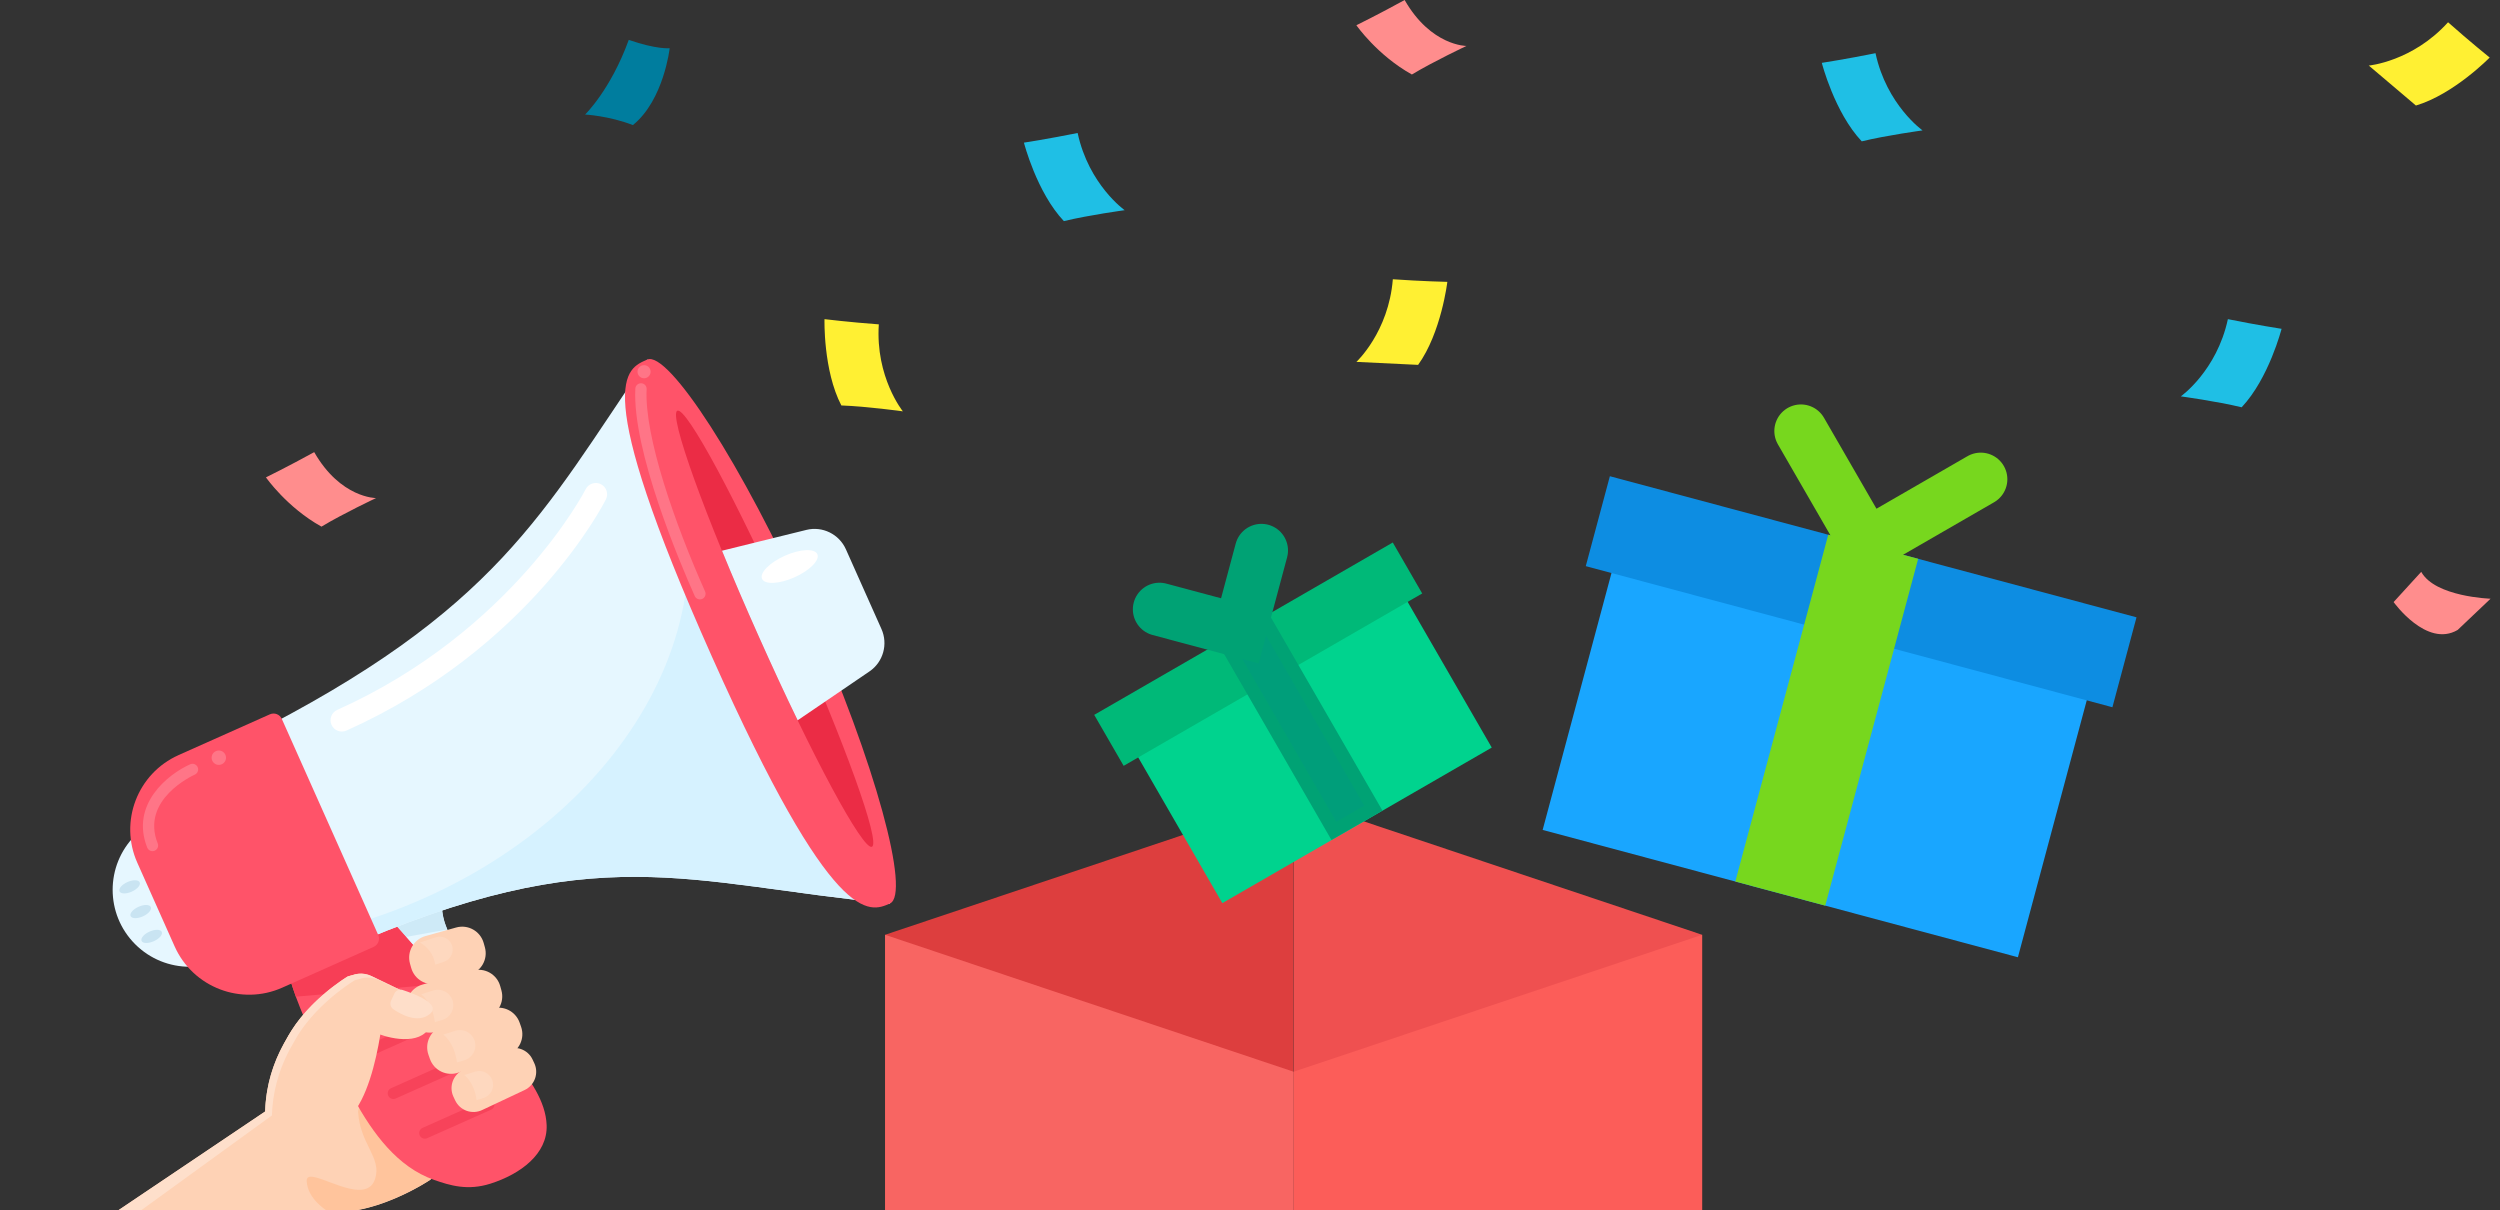
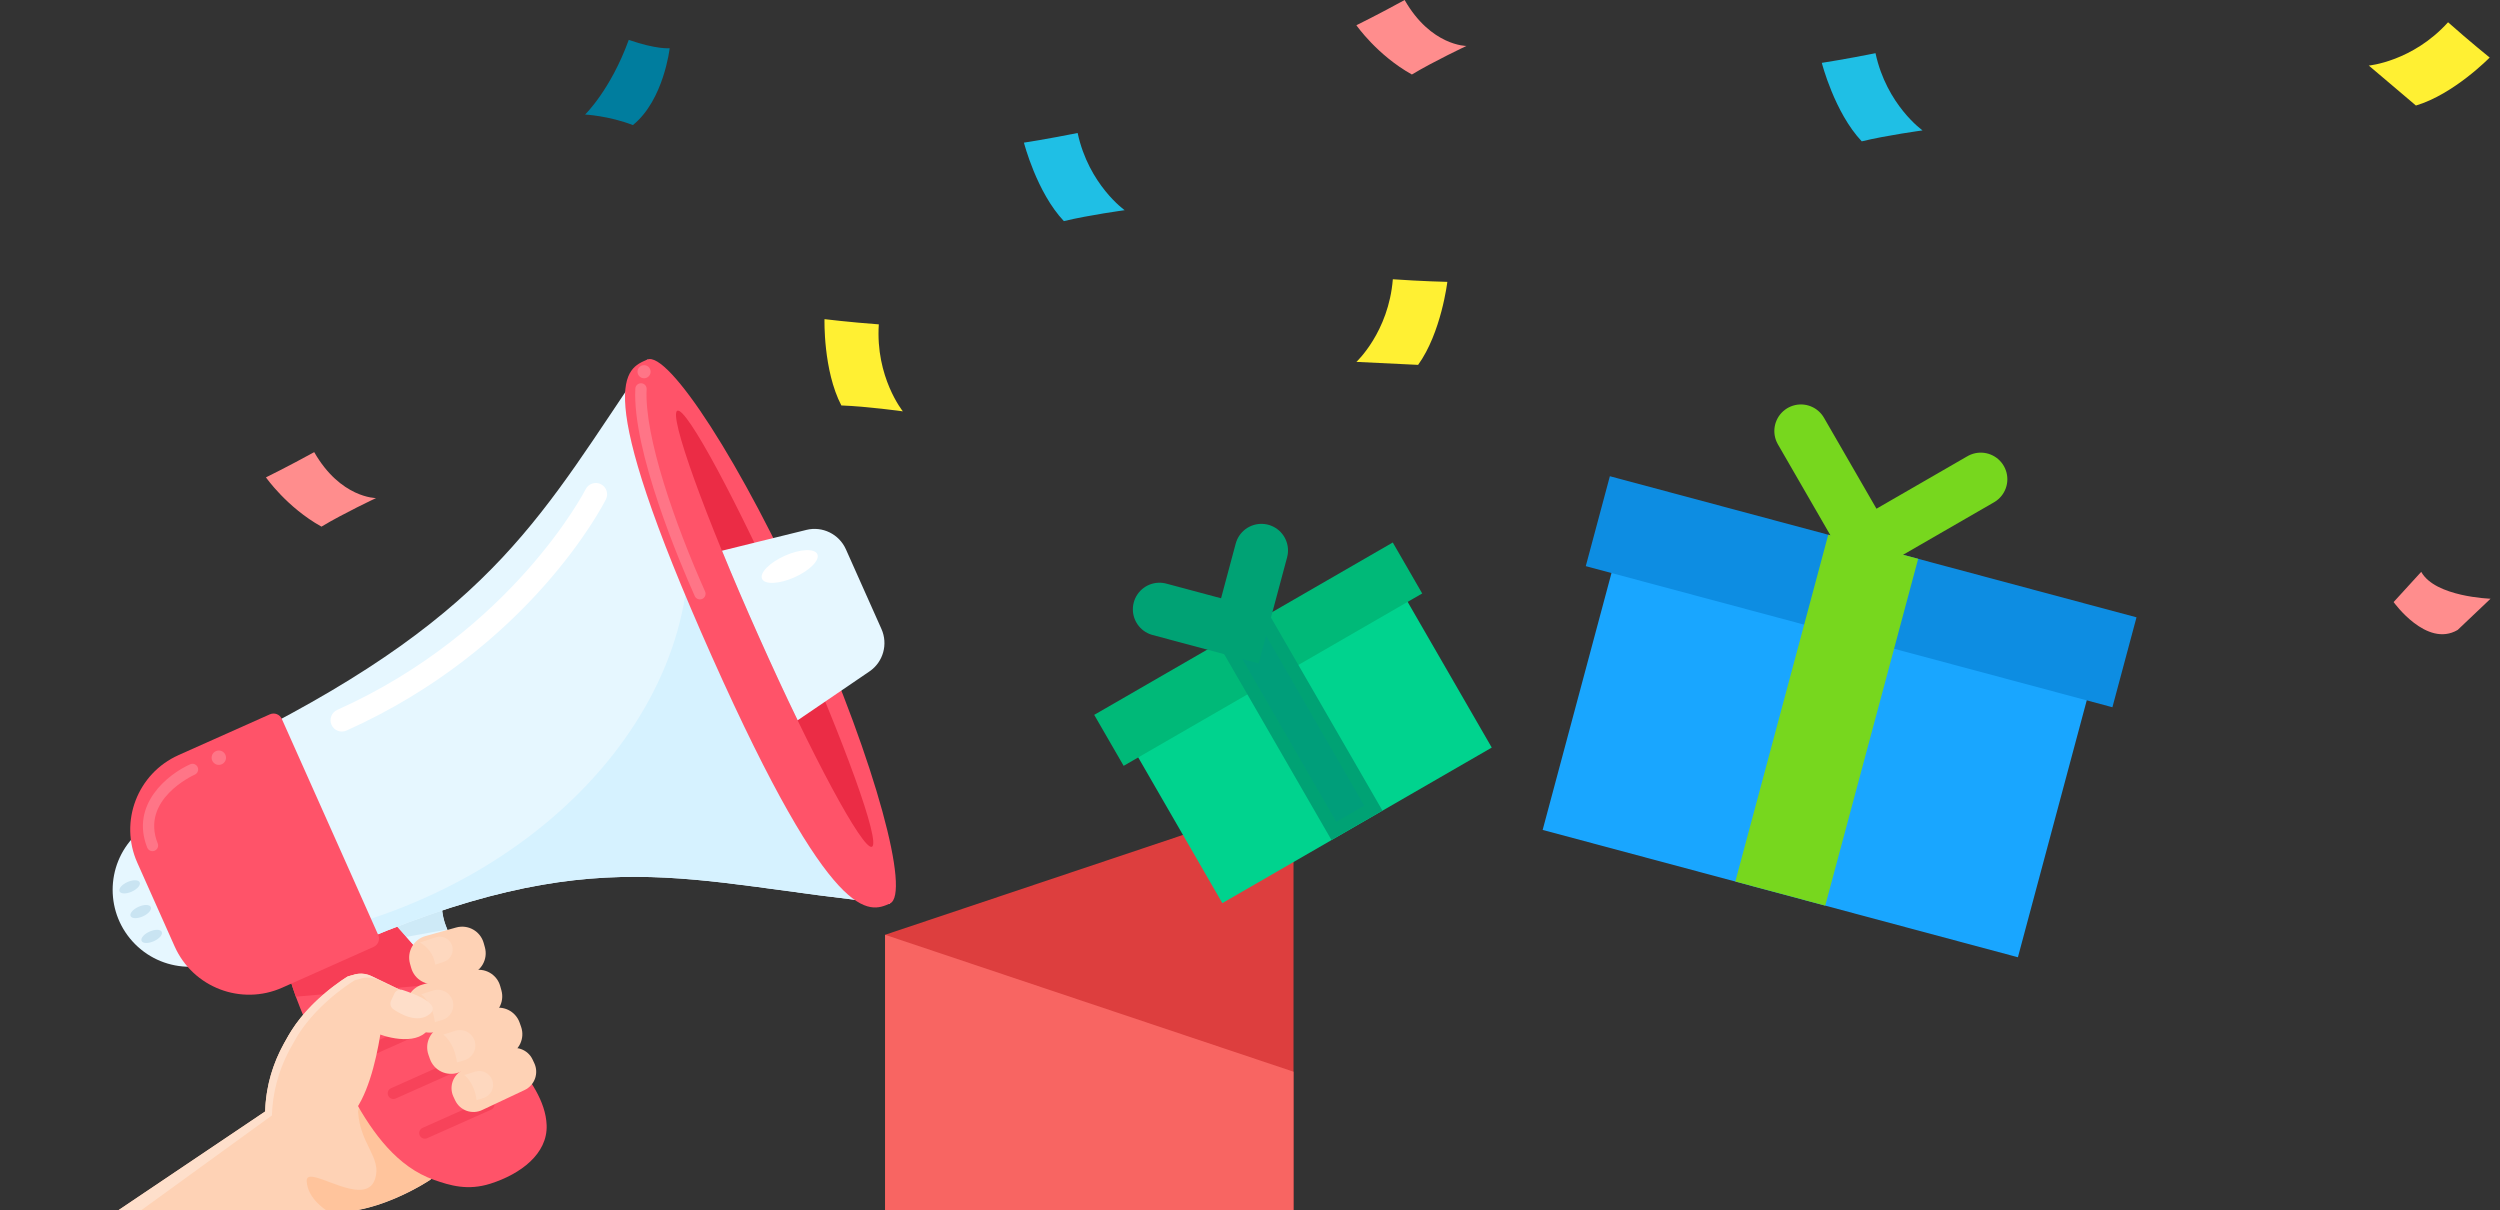
<svg xmlns="http://www.w3.org/2000/svg" width="188" height="91" viewBox="0 0 188 91" fill="none">
  <rect x="0" y="0" width="188" height="91" fill="#333333" stroke="none" />
  <path d="M102.001 27.214C102.001 27.214 104.424 24.973 104.741 21C106.947 21.155 108.84 21.196 108.84 21.196C108.84 21.196 108.386 25.019 106.642 27.438" fill="#FFF033" />
  <path d="M178.134 4.931C178.134 4.931 181.421 4.631 184.094 1.674C185.748 3.142 187.224 4.327 187.224 4.327C187.224 4.327 184.535 7.082 181.678 7.936" fill="#FFF033" />
  <path d="M28.282 37.455C28.282 37.455 25.613 37.466 23.628 34C21.695 35.066 20 35.898 20 35.898C20 35.898 21.56 38.146 24.174 39.603C25.816 38.612 28.283 37.453 28.283 37.453L28.282 37.455Z" fill="#FF8D8D" />
  <path d="M110.282 3.455C110.282 3.455 107.613 3.466 105.628 0C103.695 1.066 102 1.898 102 1.898C102 1.898 103.56 4.146 106.174 5.603C107.816 4.612 110.283 3.453 110.283 3.453L110.282 3.455Z" fill="#FF8D8D" />
  <path d="M44 8.613C44 8.613 45.923 6.752 47.282 3C49.371 3.725 50.36 3.629 50.36 3.629C50.36 3.629 49.918 7.529 47.593 9.407C45.804 8.709 44 8.613 44 8.613Z" fill="#007D9E" />
-   <path d="M164 29.805C164 29.805 166.698 27.897 167.537 24C169.704 24.439 171.574 24.727 171.574 24.727C171.574 24.727 170.621 28.458 168.572 30.628C166.704 30.174 164 29.807 164 29.807V29.805Z" fill="#1FBFE5" />
  <path d="M144.574 9.805C144.574 9.805 141.877 7.897 141.038 4C138.871 4.439 137 4.727 137 4.727C137 4.727 137.953 8.458 140.003 10.629C141.87 10.174 144.574 9.807 144.574 9.807V9.805Z" fill="#1FBFE5" />
  <path d="M84.574 15.805C84.574 15.805 81.877 13.897 81.038 10C78.871 10.439 77 10.727 77 10.727C77 10.727 77.953 14.458 80.003 16.628C81.87 16.174 84.574 15.807 84.574 15.807V15.805Z" fill="#1FBFE5" />
  <path d="M67.895 30.933C67.895 30.933 65.823 28.369 66.087 24.392C63.881 24.23 62.002 24 62.002 24C62.002 24 61.895 27.848 63.269 30.49C65.191 30.558 67.893 30.933 67.893 30.933H67.895Z" fill="#FFF033" />
  <path d="M182.077 43L180 45.275C180 45.275 182.476 48.743 184.814 47.374L187.291 45.023C187.291 45.023 183.114 44.891 182.077 43.002V43Z" fill="#FF8D8D" />
-   <path d="M97.284 60L128 70.296V107.702L97.284 97.406V60Z" fill="#EF5050" />
  <path d="M97.273 60L66.557 70.296V107.702L97.273 97.406V60Z" fill="#DD3E3E" />
-   <path opacity="0.8" d="M97.284 117.998L128 107.702V70.297L97.284 80.593V117.998Z" fill="#FF605C" />
  <path opacity="0.8" d="M97.273 117.998L66.557 107.702V70.297L97.273 80.593V117.998Z" fill="#FF6F6C" />
  <rect x="122.219" y="39.227" width="37" height="24" transform="rotate(15 122.219 39.227)" fill="#19A6FF" />
  <rect x="121.062" y="35.812" width="41" height="7" transform="rotate(15 121.062 35.812)" fill="#0D8DE2" />
  <rect x="137.484" y="40.211" width="7" height="27" transform="rotate(15 137.484 40.211)" fill="#77D71E" />
  <path d="M135.43 32.414L140.379 40.987L148.953 36.038" stroke="#77D71E" stroke-width="4" stroke-linecap="round" />
  <rect x="84.332" y="54.773" width="23.395" height="15.175" transform="rotate(-30 84.332 54.773)" fill="#00D38E" />
  <rect x="82.285" y="53.758" width="25.925" height="4.426" transform="rotate(-30 82.285 53.758)" fill="#00B978" />
  <rect x="92.273" y="48.566" width="3.426" height="16.072" transform="rotate(-30 92.273 48.566)" fill="#009E7A" stroke="#00A274" />
  <path d="M87.191 45.82L93.238 47.44L94.858 41.394" stroke="#00A274" stroke-width="4" stroke-linecap="round" />
  <path d="M28.03 89.707L26.563 91.04L26.555 91.048L20.007 96.996H0L19.933 83.585L19.939 83.582L20.489 83.212L21.151 82.766L27.665 89.338L28.03 89.707Z" fill="#FED2B5" />
  <path d="M32.35 88.727C32.35 88.727 27.85 91.762 24.123 91.037C20.396 90.313 17.726 82.728 22.508 76.747C27.29 70.765 36.317 85.092 32.352 88.727H32.35Z" fill="#FED2B5" />
  <path d="M33.319 85.928C33.327 86.318 33.298 86.689 33.23 87.034C33.219 87.096 33.206 87.157 33.19 87.217C33.161 87.337 33.127 87.454 33.086 87.566C33.047 87.679 33.002 87.788 32.951 87.893C32.9 87.998 32.844 88.099 32.783 88.195C32.679 88.357 32.559 88.507 32.423 88.642C32.396 88.671 32.369 88.697 32.341 88.722C32.341 88.722 32.243 88.788 32.064 88.898C32.04 88.912 32.014 88.928 31.987 88.945C31.981 88.948 31.975 88.951 31.968 88.956C31.899 88.998 31.823 89.043 31.737 89.093C30.758 89.661 28.714 90.719 26.557 91.042L26.549 91.049L20.001 96.998H18.898L24.685 91.114L24.689 91.11C24.689 91.11 23.143 90.242 23.063 88.828C22.993 87.623 26.233 90.061 27.659 89.339C27.904 89.216 28.095 88.999 28.207 88.654C28.726 87.058 27.085 86.068 26.93 83.637C26.923 83.531 26.951 83.427 27.01 83.327C27.255 82.914 28.044 82.559 29.16 82.258C29.895 82.059 30.775 81.882 31.734 81.727C31.88 81.703 32.03 81.679 32.18 81.656C32.581 82.513 32.895 83.385 33.089 84.22C33.158 84.512 33.212 84.799 33.251 85.08C33.253 85.104 33.257 85.128 33.261 85.152C33.266 85.196 33.27 85.24 33.277 85.284C33.286 85.371 33.294 85.459 33.301 85.546C33.307 85.631 33.312 85.717 33.316 85.802C33.317 85.845 33.318 85.886 33.319 85.928Z" fill="#FFC49C" />
  <path d="M18.349 71.006C20.609 68.746 20.609 65.082 18.349 62.822C16.089 60.563 12.425 60.563 10.166 62.822C7.906 65.082 7.906 68.746 10.166 71.006C12.425 73.265 16.089 73.265 18.349 71.006Z" fill="#E6F7FF" />
  <path d="M10.506 66.352C10.595 66.552 10.326 66.865 9.907 67.052C9.487 67.24 9.075 67.23 8.986 67.03C8.897 66.83 9.165 66.517 9.585 66.33C10.004 66.142 10.416 66.152 10.506 66.352Z" fill="#C9E4F2" />
  <path d="M11.341 68.211C11.431 68.411 11.162 68.725 10.743 68.912C10.323 69.099 9.911 69.09 9.822 68.889C9.733 68.689 10.001 68.376 10.421 68.189C10.84 68.002 11.252 68.011 11.341 68.211Z" fill="#C9E4F2" />
  <path d="M12.166 70.079C12.255 70.279 11.986 70.592 11.567 70.779C11.147 70.965 10.735 70.957 10.646 70.757C10.557 70.557 10.825 70.243 11.245 70.057C11.664 69.869 12.077 69.879 12.166 70.079Z" fill="#C9E4F2" />
  <path d="M33.361 66.482C33.361 66.482 32.549 69.463 34.678 71.273C36.436 72.766 33.17 73.815 30.213 72.4C27.256 70.985 30.735 65.192 33.361 66.483V66.482Z" fill="#E6F7FF" />
  <path d="M33.363 66.483C31.507 65.572 29.236 68.195 29.102 70.313L29.266 70.681L33.644 69.898C32.886 68.256 33.364 66.482 33.364 66.482L33.363 66.483Z" fill="#CEEAF7" />
  <path d="M36.889 89.009C35.179 89.556 33.846 89.152 32.638 88.727C29.877 87.753 28.052 85.239 26.623 82.659C25.648 80.901 23.981 79.21 23.211 77.35C22.41 75.413 21.338 73.016 21.445 70.9C21.461 70.575 21.49 70.252 21.613 69.956C22.273 68.357 27.695 67.242 27.695 67.242C29.512 69.302 31.328 71.364 33.146 73.425C34.995 75.522 36.987 77.488 38.698 79.704C39.78 81.106 41.046 82.775 41.108 84.623C41.18 86.765 39.16 88.284 36.889 89.009Z" fill="#FF5369" />
  <path d="M33.621 73.95C33.458 73.773 33.298 73.596 33.146 73.424C31.328 71.362 29.512 69.302 27.695 67.242C27.695 67.242 22.273 68.357 21.613 69.956C21.491 70.252 21.462 70.575 21.445 70.9C21.379 72.202 21.761 73.608 22.249 74.95L33.621 73.951V73.95Z" fill="#F73E56" />
  <path d="M48.678 27.039L66.929 67.94C51.631 66.491 45.03 62.889 25.637 71.436C23.719 72.281 21.622 71.442 20.917 69.86L16.517 60C15.812 58.419 16.625 56.376 18.498 55.434C37.45 45.903 40.839 38.49 48.678 27.039Z" fill="#E6F7FF" />
  <path d="M48.674 27.039C48.282 27.61 47.905 28.169 47.533 28.72C49.314 31.103 50.608 33.799 51.28 36.76C54.526 51.068 42.208 66.057 23.769 70.238C23.007 70.411 22.247 70.555 21.488 70.686C22.446 71.695 24.09 72.115 25.634 71.435C45.025 62.889 51.628 66.491 66.926 67.939L48.674 27.039Z" fill="#D6F2FF" />
  <path d="M60.841 46.134C65.881 57.429 68.479 67.249 66.925 67.942C65.371 68.635 62.668 69.841 53.542 49.391C44.233 28.526 47.121 27.734 48.675 27.04C50.229 26.347 55.802 34.839 60.842 46.133L60.841 46.134Z" fill="#FF5369" />
  <path d="M65.57 63.678C66.243 63.378 63.512 55.794 59.471 46.739C55.43 37.684 51.608 30.586 50.936 30.886C50.264 31.186 52.995 38.77 57.036 47.825C61.077 56.881 64.898 63.978 65.57 63.678Z" fill="#EB2C45" />
  <path d="M60.64 39.849L56.727 40.813L54.293 41.414C55.104 43.4 56.037 45.575 57.047 47.836C58.056 50.097 59.047 52.236 59.984 54.166L62.058 52.756L65.388 50.488C66.417 49.786 66.795 48.443 66.285 47.3L63.612 41.308C63.102 40.166 61.849 39.55 60.64 39.848V39.849Z" fill="#E6F7FF" />
  <path d="M59.748 43.413C60.895 42.901 61.664 42.122 61.464 41.675C61.264 41.227 60.172 41.279 59.024 41.791C57.876 42.303 57.107 43.082 57.307 43.53C57.507 43.977 58.6 43.925 59.748 43.413Z" fill="white" />
  <path d="M13.424 56.784L20.295 53.717C20.637 53.565 21.038 53.718 21.191 54.06L28.442 70.308C28.595 70.65 28.441 71.051 28.099 71.204L21.228 74.27C18.139 75.648 14.513 74.26 13.134 71.171L10.326 64.878C8.948 61.79 10.336 58.163 13.425 56.785L13.424 56.784Z" fill="#FF5369" />
  <path d="M11.639 63.971C11.639 63.971 11.629 63.975 11.624 63.978C11.405 64.065 11.158 63.957 11.071 63.739C9.784 60.498 12.621 58.224 14.302 57.474C14.517 57.379 14.768 57.474 14.863 57.689C14.96 57.904 14.863 58.155 14.649 58.251C14.481 58.327 10.554 60.135 11.86 63.424C11.946 63.638 11.846 63.878 11.638 63.969L11.639 63.971Z" fill="#FF7587" />
  <path d="M16.949 56.758C16.827 56.485 16.508 56.363 16.235 56.485C15.961 56.607 15.839 56.926 15.961 57.2C16.083 57.473 16.403 57.595 16.676 57.473C16.949 57.351 17.071 57.031 16.949 56.758Z" fill="#FF7587" />
  <path d="M26.054 54.939C25.625 55.13 25.123 54.939 24.93 54.51C24.738 54.08 24.93 53.577 25.358 53.385C38.523 47.482 43.992 36.894 44.045 36.787C44.257 36.369 44.769 36.2 45.188 36.411C45.607 36.622 45.777 37.135 45.564 37.553C45.335 38.008 39.795 48.777 26.054 54.938C26.054 54.938 26.054 54.938 26.052 54.938L26.054 54.939Z" fill="white" />
  <path d="M52.807 45.038C52.593 45.135 52.341 45.038 52.245 44.824C51.136 42.338 47.536 33.867 47.777 29.223C47.789 28.989 47.989 28.809 48.225 28.821C48.459 28.833 48.64 29.033 48.627 29.268C48.443 32.807 50.776 39.446 53.022 44.477C53.118 44.692 53.022 44.943 52.807 45.04V45.038Z" fill="#FF7587" />
  <path d="M48.883 27.753C48.772 27.504 48.481 27.393 48.233 27.504C47.984 27.615 47.873 27.907 47.984 28.154C48.095 28.403 48.387 28.514 48.635 28.403C48.883 28.292 48.994 28 48.883 27.753Z" fill="#FF7587" />
  <path d="M32.003 77.58L27.193 79.727C26.979 79.822 26.727 79.727 26.631 79.512C26.535 79.297 26.631 79.046 26.846 78.95L31.655 76.803C31.87 76.707 32.121 76.803 32.218 77.018C32.314 77.232 32.218 77.484 32.003 77.58Z" fill="#F7435A" />
  <path d="M34.565 80.462L29.756 82.609C29.541 82.705 29.29 82.609 29.194 82.394C29.097 82.18 29.194 81.928 29.408 81.832L34.218 79.685C34.432 79.59 34.684 79.685 34.78 79.9C34.876 80.115 34.78 80.366 34.565 80.462Z" fill="#F7435A" />
  <path d="M36.932 83.447L32.123 85.593C31.909 85.689 31.657 85.593 31.561 85.379C31.465 85.164 31.561 84.913 31.776 84.816L36.585 82.67C36.8 82.575 37.051 82.67 37.147 82.884C37.243 83.099 37.147 83.35 36.932 83.447Z" fill="#F7435A" />
  <path d="M34.303 69.748L31.998 70.391C31.104 70.641 30.581 71.569 30.831 72.463L30.921 72.782C31.17 73.676 32.097 74.198 32.992 73.949L35.296 73.305C36.19 73.055 36.713 72.128 36.463 71.234L36.374 70.914C36.124 70.02 35.197 69.498 34.303 69.748Z" fill="#FED2B5" />
  <path d="M28.217 77.638L26.33 76.729C25.411 76.286 25.026 75.182 25.469 74.263C25.912 73.345 27.015 72.96 27.934 73.402L31.155 74.956C32.074 75.399 32.769 76.292 32.326 77.21C31.597 78.677 29.135 78.082 28.217 77.64V77.638Z" fill="#FED2B5" />
  <path d="M31.582 70.88C31.582 70.88 32.572 71.362 32.724 72.54L33.374 72.328C33.94 72.142 34.207 71.496 33.936 70.965C33.718 70.54 33.223 70.336 32.768 70.487L31.582 70.88Z" fill="#FED8BF" />
  <path d="M35.549 72.989L31.784 74.035C30.889 74.283 30.365 75.209 30.614 76.104L30.703 76.424C30.951 77.318 31.877 77.842 32.772 77.593L36.537 76.548C37.432 76.299 37.956 75.373 37.707 74.478L37.618 74.159C37.37 73.264 36.444 72.741 35.549 72.989Z" fill="#FED2B5" />
  <path d="M36.93 75.873L33.245 77.175C32.37 77.484 31.911 78.444 32.22 79.319L32.33 79.632C32.639 80.507 33.599 80.966 34.475 80.657L38.16 79.356C39.035 79.047 39.494 78.087 39.185 77.211L39.075 76.899C38.765 76.023 37.805 75.564 36.93 75.873Z" fill="#FED2B5" />
  <path d="M38.027 78.948L34.828 80.454C34.069 80.812 33.743 81.717 34.1 82.477L34.229 82.749C34.586 83.509 35.492 83.834 36.251 83.477L39.45 81.971C40.21 81.613 40.535 80.708 40.178 79.948L40.05 79.676C39.692 78.916 38.787 78.591 38.027 78.948Z" fill="#FED2B5" />
  <path d="M31.676 74.768C31.676 74.768 32.505 75.338 32.705 76.863L33.257 76.7C33.902 76.51 34.249 75.814 34.015 75.184C33.799 74.605 33.167 74.297 32.578 74.484L31.676 74.77V74.768Z" fill="#FED8BF" />
  <path d="M33.336 77.8C33.336 77.8 34.165 78.369 34.365 79.894L34.917 79.732C35.562 79.541 35.91 78.845 35.675 78.216C35.459 77.636 34.828 77.329 34.239 77.515L33.336 77.801V77.8Z" fill="#FED8BF" />
  <path d="M34.914 80.845C34.914 80.845 35.659 81.356 35.839 82.726L36.334 82.579C36.913 82.409 37.227 81.783 37.016 81.217C36.822 80.697 36.255 80.421 35.725 80.588L34.914 80.845Z" fill="#FED8BF" />
  <path d="M26.145 73.43C26.145 73.43 22.642 75.514 21.308 78.644C19.974 81.774 22.598 85.476 25.296 84.644C28.401 83.686 28.936 74.985 28.936 74.985C28.936 74.985 28.31 72.71 26.145 73.43Z" fill="#FED2B5" />
  <path d="M29.655 74.722L29.407 75.258C29.301 75.487 29.377 75.757 29.585 75.898C30.18 76.305 31.41 76.969 32.298 76.272C33.246 75.526 31.212 74.751 30.279 74.447C30.03 74.367 29.765 74.485 29.656 74.722H29.655Z" fill="#FEDEC9" />
  <path d="M31.565 75.197L30.771 74.814L30.002 74.442L29.7 74.296L28.448 73.693C28.256 73.6 28.055 73.545 27.855 73.523C27.556 73.49 27.257 73.533 26.983 73.639C26.879 73.66 26.774 73.684 26.662 73.722C26.662 73.722 26.095 74.061 25.33 74.67C25.325 74.673 25.32 74.678 25.314 74.683C25.057 74.888 24.777 75.123 24.49 75.389C24.009 75.828 23.507 76.347 23.047 76.931C22.743 77.317 22.459 77.73 22.211 78.169C22.198 78.19 22.187 78.212 22.173 78.233C22.143 78.289 22.111 78.344 22.082 78.4C21.601 79.2 21.235 80.017 20.974 80.831C20.715 81.634 20.557 82.436 20.489 83.219C20.468 83.441 20.456 83.662 20.45 83.88L19.936 84.252L2.355 97.003H0L19.933 83.592L19.939 83.588C19.985 81.826 20.476 79.935 21.559 78.125C21.562 78.119 21.566 78.113 21.57 78.107C21.599 78.051 21.632 77.996 21.662 77.941L21.681 77.908C21.687 77.897 21.693 77.886 21.7 77.876C21.707 77.864 21.714 77.852 21.722 77.84C22.033 77.292 22.403 76.783 22.794 76.322C23.303 75.721 23.847 75.198 24.347 74.767C24.857 74.329 25.319 73.988 25.647 73.76C25.654 73.755 25.662 73.75 25.669 73.745C25.707 73.719 25.742 73.695 25.775 73.672C26.011 73.513 26.151 73.429 26.151 73.429C26.179 73.419 26.207 73.411 26.234 73.404C26.308 73.382 26.379 73.366 26.45 73.351C26.457 73.349 26.463 73.347 26.471 73.346C26.48 73.343 26.489 73.339 26.499 73.337C26.795 73.225 27.118 73.19 27.439 73.243C27.607 73.271 27.774 73.323 27.937 73.401L29.781 74.29L30.07 74.429L30.793 74.778L31.158 74.954C31.195 74.971 31.229 74.989 31.264 75.009C31.299 75.027 31.334 75.047 31.368 75.067C31.435 75.108 31.501 75.151 31.565 75.197Z" fill="#FEDFCB" />
</svg>